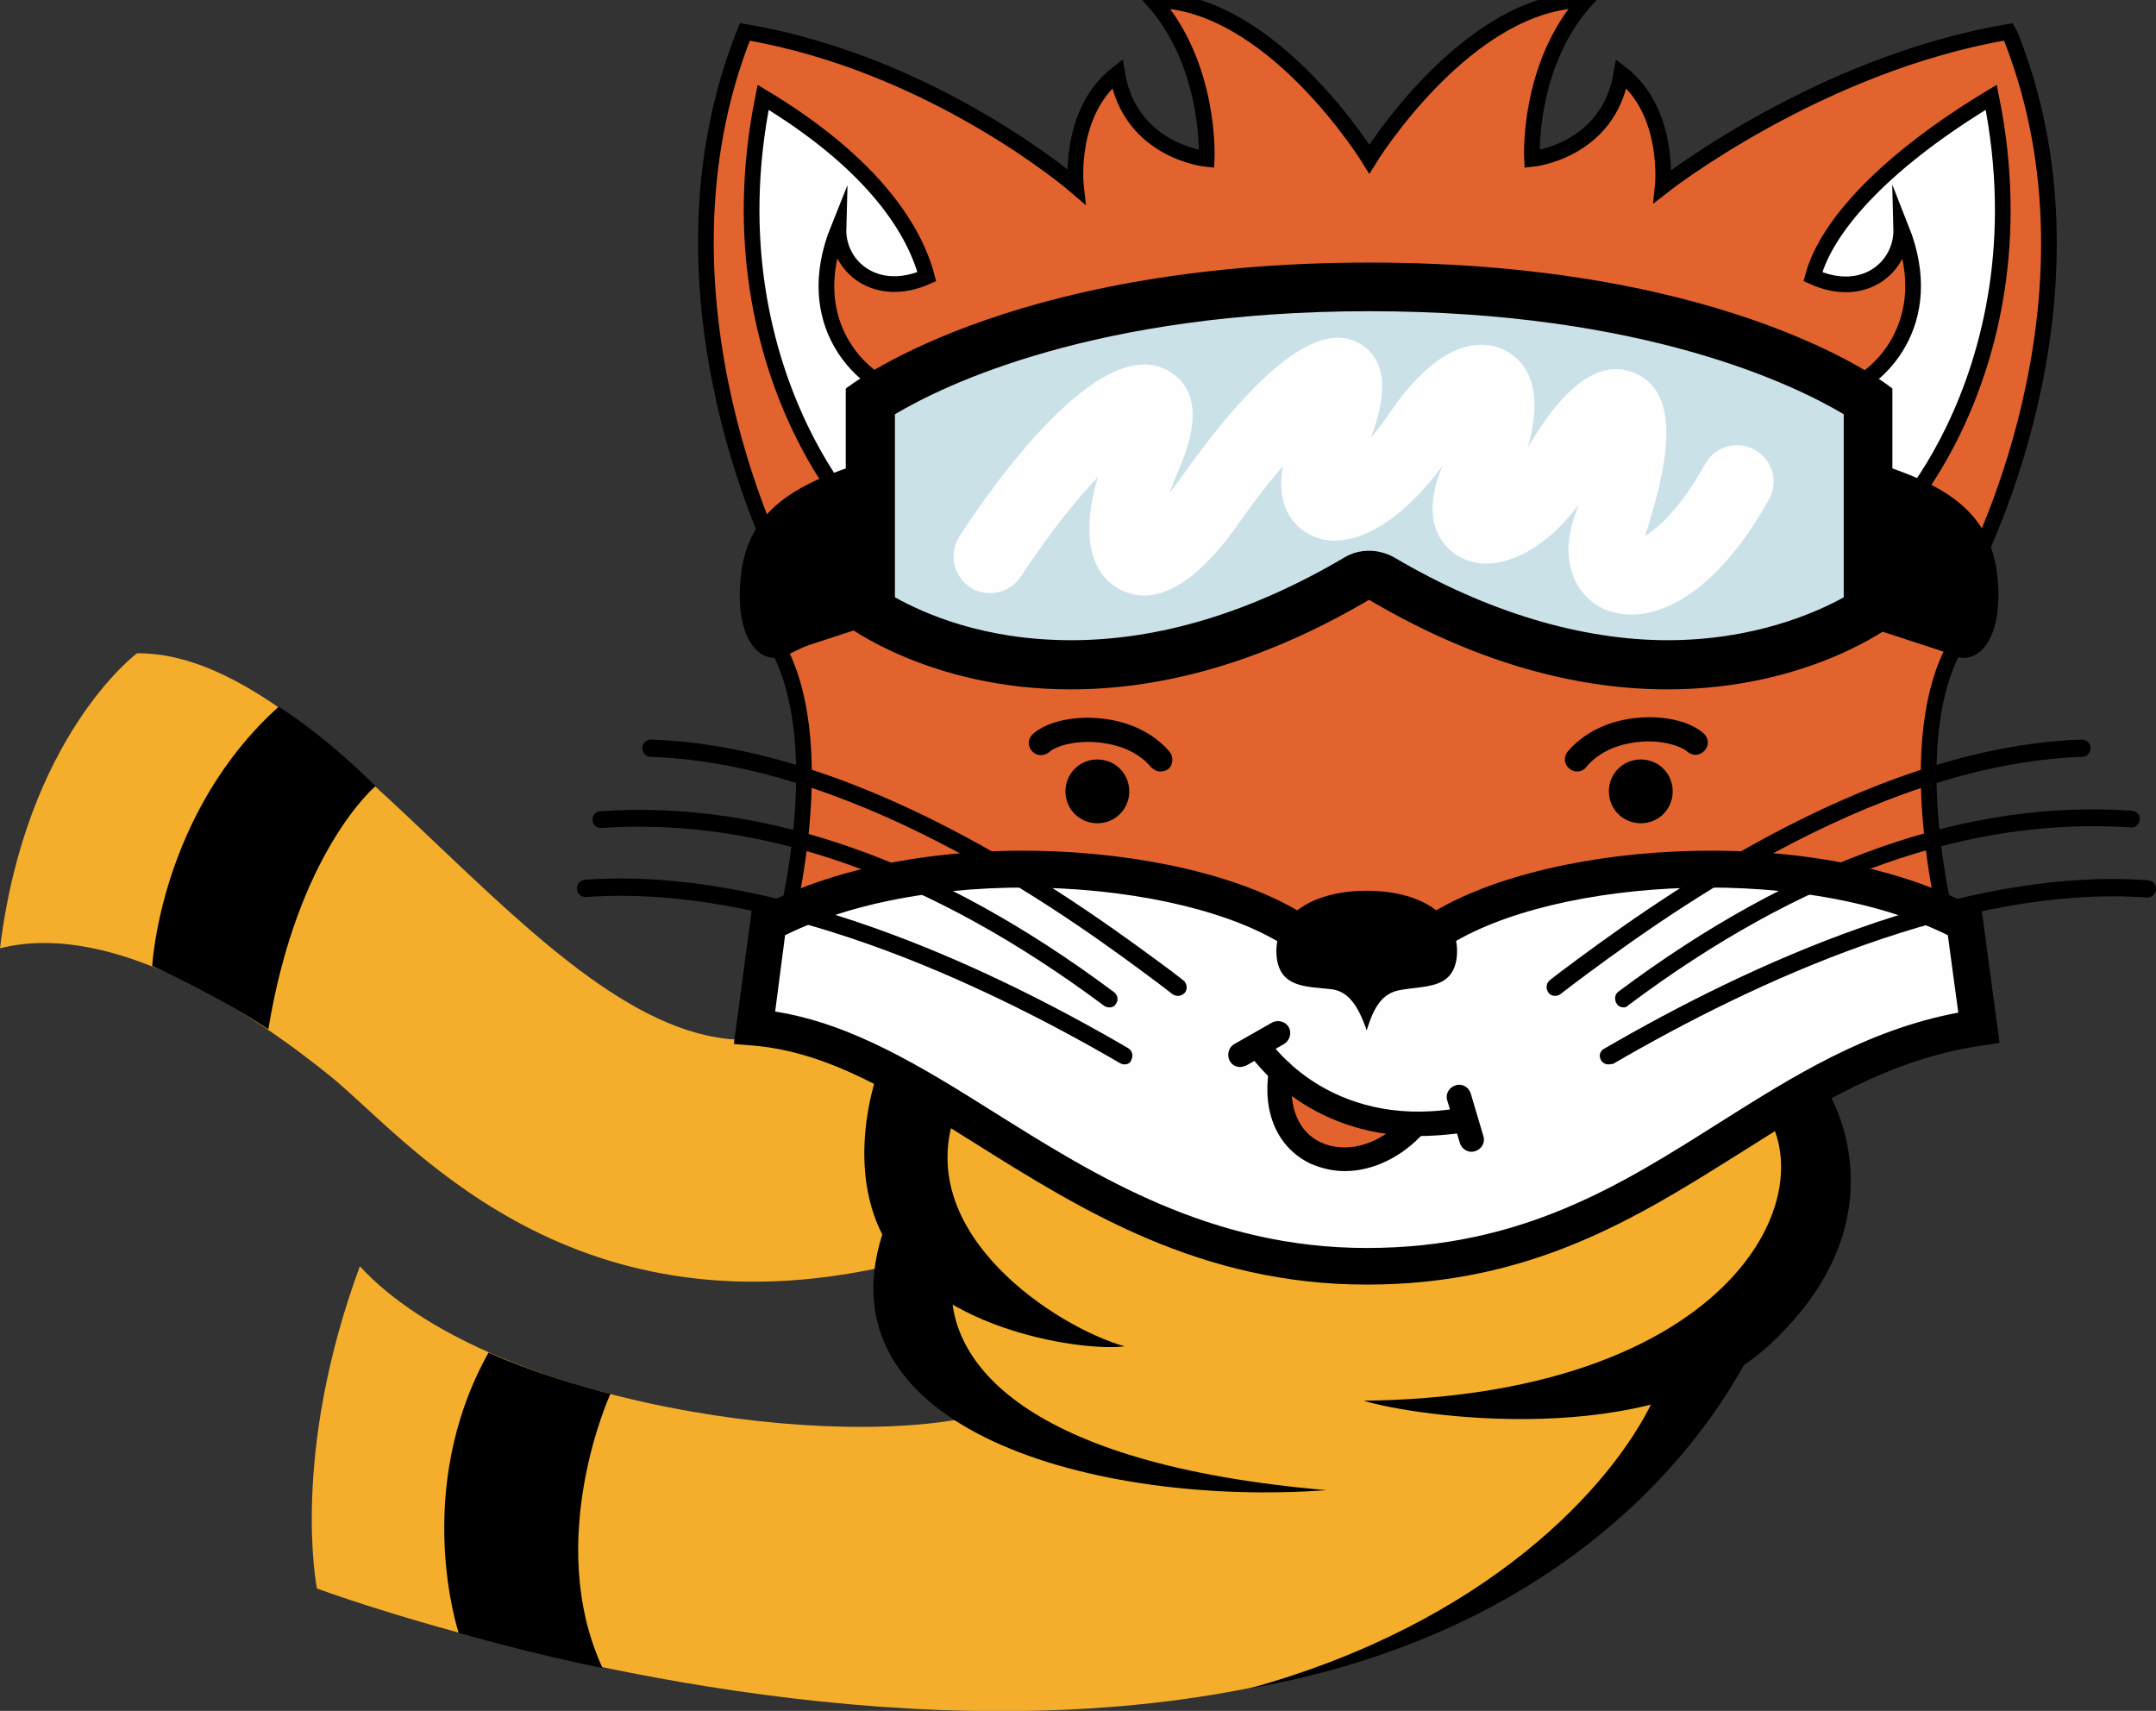
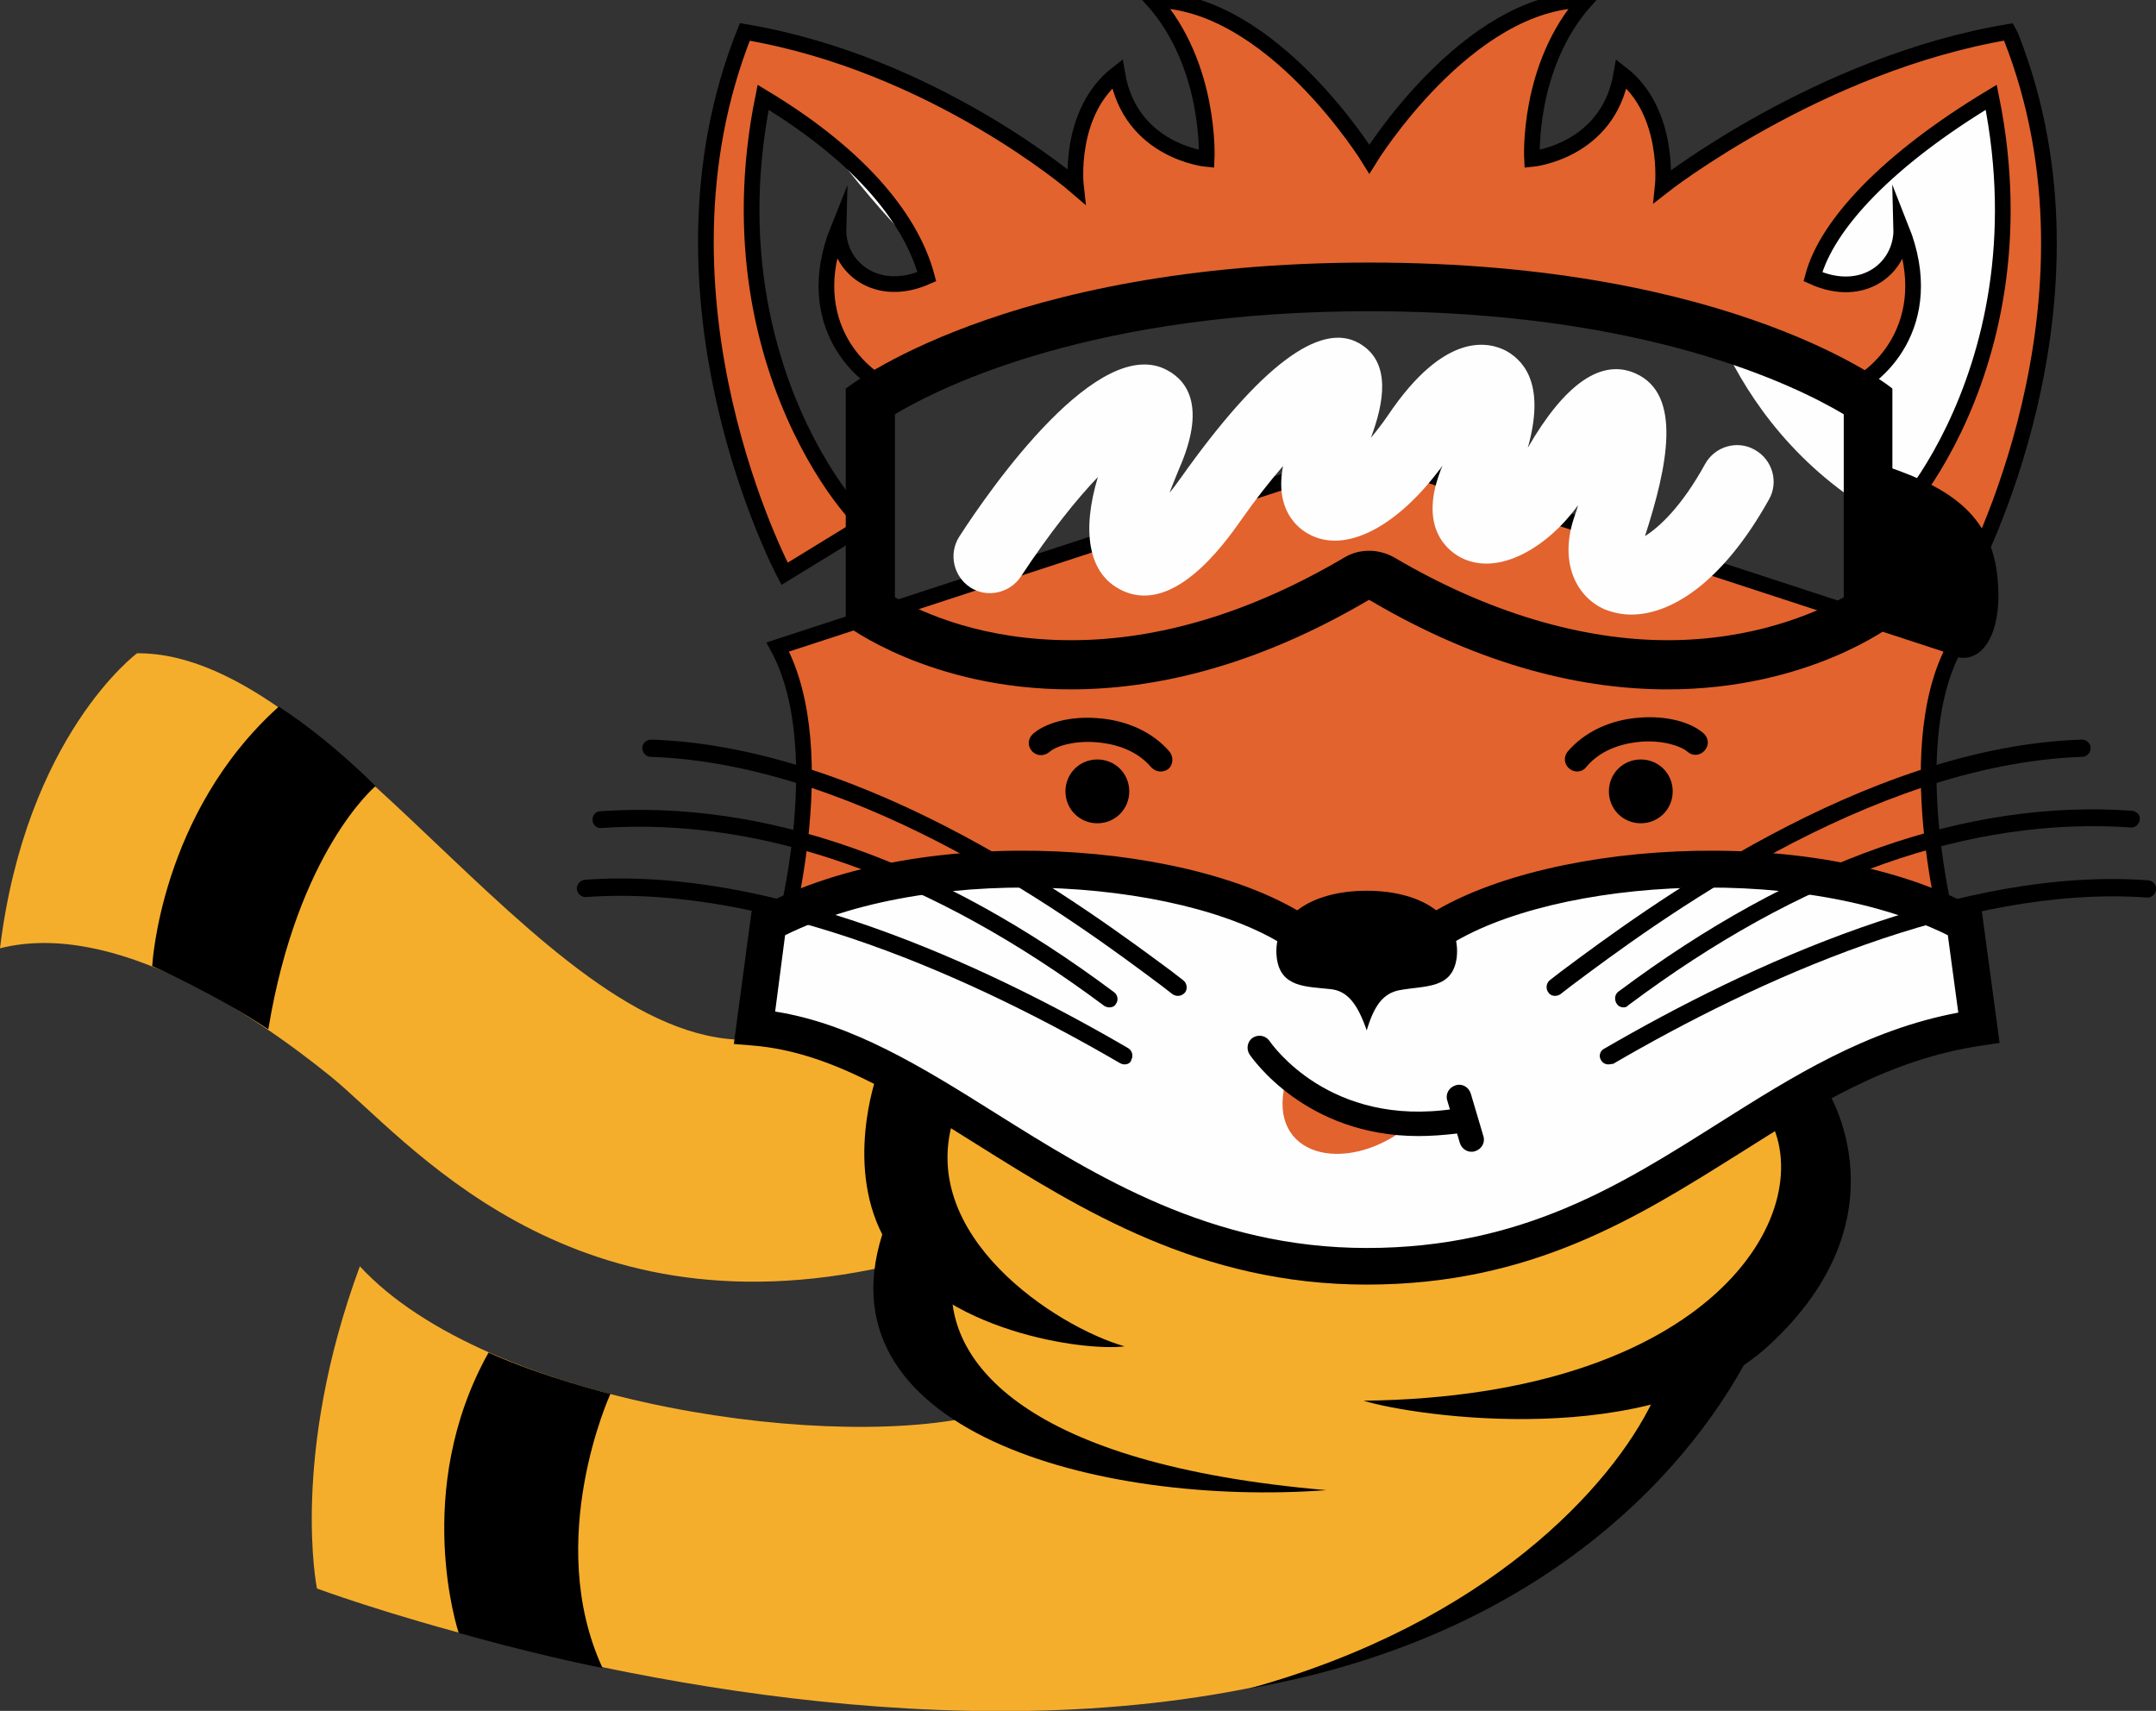
<svg xmlns="http://www.w3.org/2000/svg" version="1.1" id="_Слой_2" x="0px" y="0px" viewBox="0 0 412.2 327.1" style="enable-background:new 0 0 412.2 327.1;" xml:space="preserve">
  <rect x="0" y="0" width="412.2" height="327.1" fill="#333333" stroke="none" />
  <style type="text/css"> .st0{fill:#F5AE2C;} .st1{fill:#E2632E;stroke:#000000;stroke-width:3;stroke-miterlimit:10;} .st2{fill:#FEFEFE;} .st3{fill:#E2632E;} .st4{fill:#CAE1E8;} </style>
  <g id="_Слой_1-2">
    <g>
      <path class="st0" d="M189.4,270c-28.3,8.1-96.2-1.4-120.6-27.9c-13.4,36.3-8.2,61.6-8.2,61.6s209.3,78.2,277-51 c10.5-21.7,3.6-40.1,3.6-40.1S311.3,239,264.5,242c-26.1,1.7-56-14.5-91.2-33.9c3.9,20.1,0,44,0,44S178.5,264.5,189.4,270" />
      <path class="st0" d="M146.5,198.5c-40,5.7-81.3-73.9-120.3-73.6c0,0-21.2,15.7-26.2,56.4c21.8-5.5,48.6,12.7,63.1,24.4 s44.7,50.2,106.4,36.4c5.5-15.6,5.2-34.6,5.2-34.6L146.5,198.5z" />
      <path class="st1" d="M373.7,123.7L261.2,86.9l0,0l-112.5,36.8c11.1,20.4,0.3,57.6,0.3,57.6l112.2,18.3l0,0l112.2-18.3 C373.4,181.2,362.7,144,373.7,123.7" />
      <path class="st2" d="M250,179.5c-19.6-15-72.9-19.2-103.1-3.1l-2.7,20c35.6,2.9,63,45.7,117.1,45.7s74.7-39.5,117-45.7l-2.7-20 c-30.3-16.2-83.6-11.9-103.1,3.1H250L250,179.5z" />
      <path d="M261.3,245.6c-31.8,0-54.6-14.3-74.7-26.9c-15.1-9.5-28.2-17.6-42.6-18.8l-3.7-0.3l3.4-25.4l1.6-0.8 c31.5-16.8,84.7-12.4,105.9,2.7h20.2c21.2-15.1,74.5-19.5,105.9-2.7l1.6,0.8l3.4,25.2l-3.4,0.5c-17.7,2.6-31.6,11.3-46.3,20.6 C313,232.8,292.8,245.6,261.3,245.6 M148.2,193.4c14.7,2.3,28.1,10.6,42.1,19.4c19.3,12.1,41.2,25.8,71,25.8s48.8-12.2,67.5-24 c13.8-8.7,28-17.7,45.6-21l-2-14.8c-29.3-14.5-79.3-10.5-97.8,3.6l-0.9,0.7h-24.9l-0.9-0.7c-18.4-14.1-68.5-18.1-97.8-3.6 L148.2,193.4L148.2,193.4z" />
      <path d="M297.3,190.4c-0.5,0-1-0.2-1.3-0.7c-0.5-0.7-0.4-1.7,0.3-2.3l2.2-1.7c15.7-11.7,57.6-42.9,99.5-44.3 c0.9,0,1.7,0.7,1.7,1.6s-0.7,1.7-1.6,1.7c-40.9,1.4-82.1,32.1-97.6,43.7l-2.2,1.7C298,190.3,297.6,190.4,297.3,190.4" />
      <path d="M310.4,192.6c-0.5,0-1-0.2-1.3-0.7c-0.5-0.7-0.4-1.8,0.3-2.3c33.6-25.1,66.7-36.8,98.2-34.6c0.9,0.1,1.6,0.8,1.5,1.7 s-0.9,1.6-1.7,1.5c-30.8-2.1-63.1,9.3-96.1,34C311.1,192.5,310.7,192.6,310.4,192.6" />
      <path d="M307.5,203.5c-0.6,0-1.1-0.3-1.4-0.8c-0.5-0.8-0.2-1.8,0.6-2.2c27.7-16.1,68.2-34.8,104-32.2c0.9,0.1,1.6,0.8,1.5,1.8 c-0.1,0.9-0.9,1.6-1.7,1.5c-34.9-2.5-74.8,15.9-102.1,31.8C308,203.4,307.8,203.5,307.5,203.5" />
      <path d="M225.2,190.4c-0.3,0-0.7-0.1-1-0.3l-2.2-1.7c-15.5-11.6-56.7-42.3-97.6-43.7c-0.9,0-1.6-0.8-1.6-1.7s0.8-1.6,1.7-1.6 c41.9,1.4,83.7,32.6,99.5,44.3l2.2,1.7c0.7,0.5,0.9,1.6,0.4,2.3C226.2,190.2,225.7,190.4,225.2,190.4" />
      <path d="M212.1,192.6c-0.3,0-0.7-0.1-1-0.3c-33-24.6-65.3-36.1-96.1-34c-0.9,0.1-1.7-0.6-1.7-1.5c-0.1-0.9,0.6-1.7,1.5-1.7 c31.6-2.2,64.6,9.5,98.2,34.6c0.7,0.5,0.9,1.6,0.3,2.3C213.1,192.4,212.6,192.6,212.1,192.6" />
      <path d="M215,203.5c-0.3,0-0.6-0.1-0.8-0.2c-27.3-15.9-67.2-34.3-102.1-31.8c-0.9,0.1-1.7-0.6-1.8-1.5s0.6-1.7,1.5-1.8 c35.8-2.6,76.3,16.1,103.9,32.2c0.8,0.5,1,1.5,0.6,2.2C216.2,203.2,215.6,203.5,215,203.5" />
      <path class="st3" d="M245.7,207.2c5.8,5,13.7,8.6,23.1,8.5C257,224.7,242.3,221,245.7,207.2" />
-       <path d="M257.1,223.9c-2.2,0-4.4-0.5-6.5-1.4c-6.3-3-9.3-9.7-8-18c0.2-1.3,1.4-2.1,2.7-1.9c1.3,0.2,2.1,1.4,1.9,2.7 c-1,6.2,1,11.1,5.3,13.1c4.2,2,10.8,1.2,16.3-5c0.9-1,2.3-1,3.3-0.2c1,0.9,1,2.3,0.2,3.3C268.1,221.2,262.5,223.9,257.1,223.9" />
      <path d="M271.2,217.2c-21.6,0-31.8-14.9-32.3-15.6c-0.7-1.1-0.4-2.5,0.6-3.2c1.1-0.7,2.5-0.4,3.2,0.6c0.5,0.7,11.5,16.6,35.3,13 c1.3-0.2,2.5,0.7,2.7,2s-0.7,2.5-2,2.7C276.2,217,273.6,217.2,271.2,217.2" />
      <path d="M281.3,220.2c-1,0-1.9-0.7-2.2-1.7l-2.4-8.1c-0.4-1.2,0.3-2.5,1.6-2.9c1.2-0.4,2.5,0.3,2.9,1.6l2.4,8.1 c0.4,1.2-0.3,2.5-1.6,2.9C281.7,220.2,281.5,220.2,281.3,220.2" />
-       <path d="M237.1,204c-0.8,0-1.6-0.4-2-1.2c-0.6-1.1-0.2-2.6,0.9-3.2l7.2-4.1c1.1-0.6,2.6-0.2,3.2,0.9s0.2,2.5-0.9,3.2l-7.2,4.1 C237.8,203.9,237.4,204,237.1,204" />
      <path d="M316,267.8c-7.8,16.3-31.5,42.4-77.1,55c56-9.9,85.1-42.2,96.8-66.2C336.4,245.2,319.7,259.1,316,267.8" />
      <path d="M182.5,213.3c-7.7,22.8,19.5,40.4,32.5,44.1c-7.4,1-35.4-2.7-45.5-19.9c-8.3-14-1.9-31.8-1.9-31.8L182.5,213.3z" />
      <path d="M71.8,150.3c0,0-14.9,12.4-20.5,46.5c-10.2-6.8-22.2-12.1-22.2-12.1s1.5-29.2,24.2-49.6C63.2,141.5,71.8,150.3,71.8,150.3 " />
      <path d="M116.7,266.5c0,0-12.8,27.9-1.5,52.4c-13.1-2.6-27.5-6.7-27.5-6.7s-9.1-27.1,5.7-53.6 C104.1,263.4,116.7,266.5,116.7,266.5" />
      <path d="M261.3,170.3c-10.9,0-18.1,5.2-17.2,12.8c0.7,5.7,5.6,5.5,10.2,6c3.4,0.3,5.3,3,7,7.9c1.4-4.7,3.1-7.1,6.3-7.7 c5-0.9,10.1-0.2,10.9-6.2C279.4,175.5,272.2,170.3,261.3,170.3" />
      <path d="M338.4,214.1c9.3,17.8-11.1,52.9-77.7,53.7c9.7,3,55.4,9.7,77.4-10.5c26.9-24.7,11.2-48.9,11.2-48.9L338.4,214.1 L338.4,214.1z" />
      <path d="M182,245.2c-1,15.1,13.6,34.7,71.6,39.7c-43.3,3.2-98.7-11.3-84.3-50.7C177.8,228.6,184.9,241.3,182,245.2" />
      <path class="st2" d="M324.2,50.2L380,13c0,0,25.2,37.6-13.6,89.2C329.9,85.9,324.2,50.2,324.2,50.2" />
-       <path class="st2" d="M203.6,50.2L147.8,13c0,0-25.2,37.6,13.6,89.2C197.9,85.9,203.6,50.2,203.6,50.2" />
+       <path class="st2" d="M203.6,50.2L147.8,13C197.9,85.9,203.6,50.2,203.6,50.2" />
      <path d="M307.6,151.3c0-3.4,2.7-6.1,6.1-6.1s6.1,2.7,6.1,6.1s-2.7,6.1-6.1,6.1S307.6,154.7,307.6,151.3" />
      <path d="M301.5,147.5c-0.5,0-1.1-0.2-1.5-0.6c-1-0.8-1.1-2.3-0.2-3.3c3.2-3.7,8.1-6,13.7-6.4c5-0.4,9.7,0.8,12.2,3 c1,0.9,1.1,2.3,0.2,3.3s-2.3,1.1-3.3,0.2c-1.3-1.1-4.7-2.2-8.8-1.9c-2.5,0.2-7.3,1-10.5,4.8C302.9,147.2,302.2,147.5,301.5,147.5" />
      <path d="M215.9,151.3c0-3.4-2.7-6.1-6.1-6.1s-6.1,2.7-6.1,6.1s2.7,6.1,6.1,6.1S215.9,154.7,215.9,151.3" />
      <path d="M221.9,147.5c-0.7,0-1.3-0.3-1.8-0.8c-3.2-3.8-8-4.6-10.6-4.8c-4.1-0.3-7.6,0.7-8.9,1.9c-1,0.8-2.4,0.8-3.3-0.2 c-0.9-1-0.8-2.4,0.2-3.3c2.5-2.2,7.3-3.4,12.3-3c5.7,0.4,10.6,2.7,13.8,6.4c0.8,1,0.7,2.5-0.2,3.3 C223,147.3,222.5,147.5,221.9,147.5" />
      <path class="st1" d="M384,6.1c-36.3,6.1-66.1,29.5-66.1,29.5s1.5-14.2-7.9-21.5c-2.5,14.9-17.1,16.3-17.1,16.3s-1-17.8,10.3-30.4 c-22.7,0-41.4,30.4-41.4,30.4S243.1,0,220.4,0c11.2,12.5,10.3,30.4,10.3,30.4s-14.6-1.4-17.1-16.3c-9.5,7.4-7.9,21.5-7.9,21.5 s-27.1-23.4-63.3-29.5c-20.4,51,7.6,103.6,7.6,103.6l16-9.8c3.4,5.9-31.2-26.5-20.1-81.3c19.6,11.8,28.6,24.1,31.3,34.3 c-9.7,4.3-17.1-1.9-16.9-9.2c-7.4,18.4,4.9,29.1,10.7,30.8c26-11.8,61.9-20.2,90.9-20.4c29,0.2,64.9,8.5,90.9,20.4 c5.8-1.7,18-12.4,10.7-30.8c0.2,7.4-7.2,13.6-16.9,9.2c2.7-10.1,14.5-22.5,34.1-34.3c11.1,54.8-23.4,87.2-20.1,81.3l16,9.8 c-0.2,0.1,28-51.6,7.9-102.6C384.5,7,384,6.1,384,6.1z" />
-       <path class="st4" d="M318.8,127.1c-17.7,0-36.1-5.6-54.6-16.5c-0.7-0.4-1.5-0.7-2.4-0.7c-0.8,0-1.7,0.2-2.4,0.7 c-18.5,10.9-36.9,16.5-54.6,16.5c-20,0-33.6-7.2-38.4-10.1V76.8C173.6,72,203.6,55,261.8,55s88.1,17.1,95.4,21.8V117 C352.4,119.8,338.7,127.1,318.8,127.1L318.8,127.1z" />
      <path d="M261.8,59.5c52.5,0,81.3,14.1,90.7,19.7v35c-5.6,3.1-17.4,8.2-33.7,8.2s-34.4-5.3-52.2-15.8c-1.4-0.8-3.1-1.3-4.8-1.3 s-3.3,0.4-4.8,1.3c-17.8,10.5-35.4,15.8-52.2,15.8s-28.1-5.1-33.7-8.2v-35C180.5,73.6,209.4,59.5,261.8,59.5 M261.8,50.2 c-70.1,0-100.1,24.1-100.1,24.1v45.2c0,0,16,12.3,43,12.3c15.6,0,34.9-4.1,57-17.1h0.1c22,13,41.4,17.1,57,17.1 c27,0,43-12.3,43-12.3V74.3C361.8,74.2,331.9,50.2,261.8,50.2z" />
-       <path d="M165.2,88.4c-13.1,4.1-22,9.1-23.5,21.2s3.4,18.5,9.3,15.4c5.9-3.1,17.4-7.1,17.4-7.1S165.2,88.4,165.2,88.4z" />
      <path d="M358.3,88.4c13.1,4.1,22,9.1,23.5,21.2s-3.4,18.5-9.3,15.4s-17.4-7.1-17.4-7.1L358.3,88.4L358.3,88.4z" />
      <path class="st2" d="M311.9,117.5c-1.9,0-3.6-0.4-5.1-1c-5.1-2.2-8.8-8.5-5.9-17.4c0.3-0.9,0.6-1.7,0.8-2.5 c-5.8,8-15.2,13.7-22.4,10c-2.1-1.1-8.6-5.5-3.5-17.6c-8.5,11.7-18.6,17-25.6,13.1c-2.2-1.2-6.5-4.7-4.9-13 c-2.5,2.9-5.2,6.3-8,10.3c-3.3,4.7-13.4,18.9-23.5,13.1c-5.7-3.2-7-11-3.9-21.3c-4.1,4.3-9.1,10.5-14.7,19 c-2.1,3.2-6.5,4.2-9.7,2.1s-4.2-6.4-2.1-9.7c6-9.3,26.7-39,39.8-31.8c3.9,2.1,7.4,7.1,2.2,18.9c-0.7,1.7-1.3,3.2-1.8,4.5 c0.7-0.8,1.4-1.8,2.2-2.9c15.1-21.3,26.6-29.9,34-25.7c6.4,3.6,4.7,11.7,2.3,18.1c1-1.2,2.1-2.6,3.2-4.2 c11-16.4,19.5-14.1,22.7-12.4c3.9,2.2,7.3,7.1,4.1,18.5c7.1-12.3,14.1-17.1,20.6-14.2c9,4,6.1,17.8,1.8,31.1 c2.7-1.7,7-5.6,11.5-13.8c1.9-3.4,6.2-4.6,9.5-2.7c3.4,1.9,4.6,6.2,2.7,9.5C329.1,111.8,319.2,117.5,311.9,117.5" />
    </g>
  </g>
</svg>